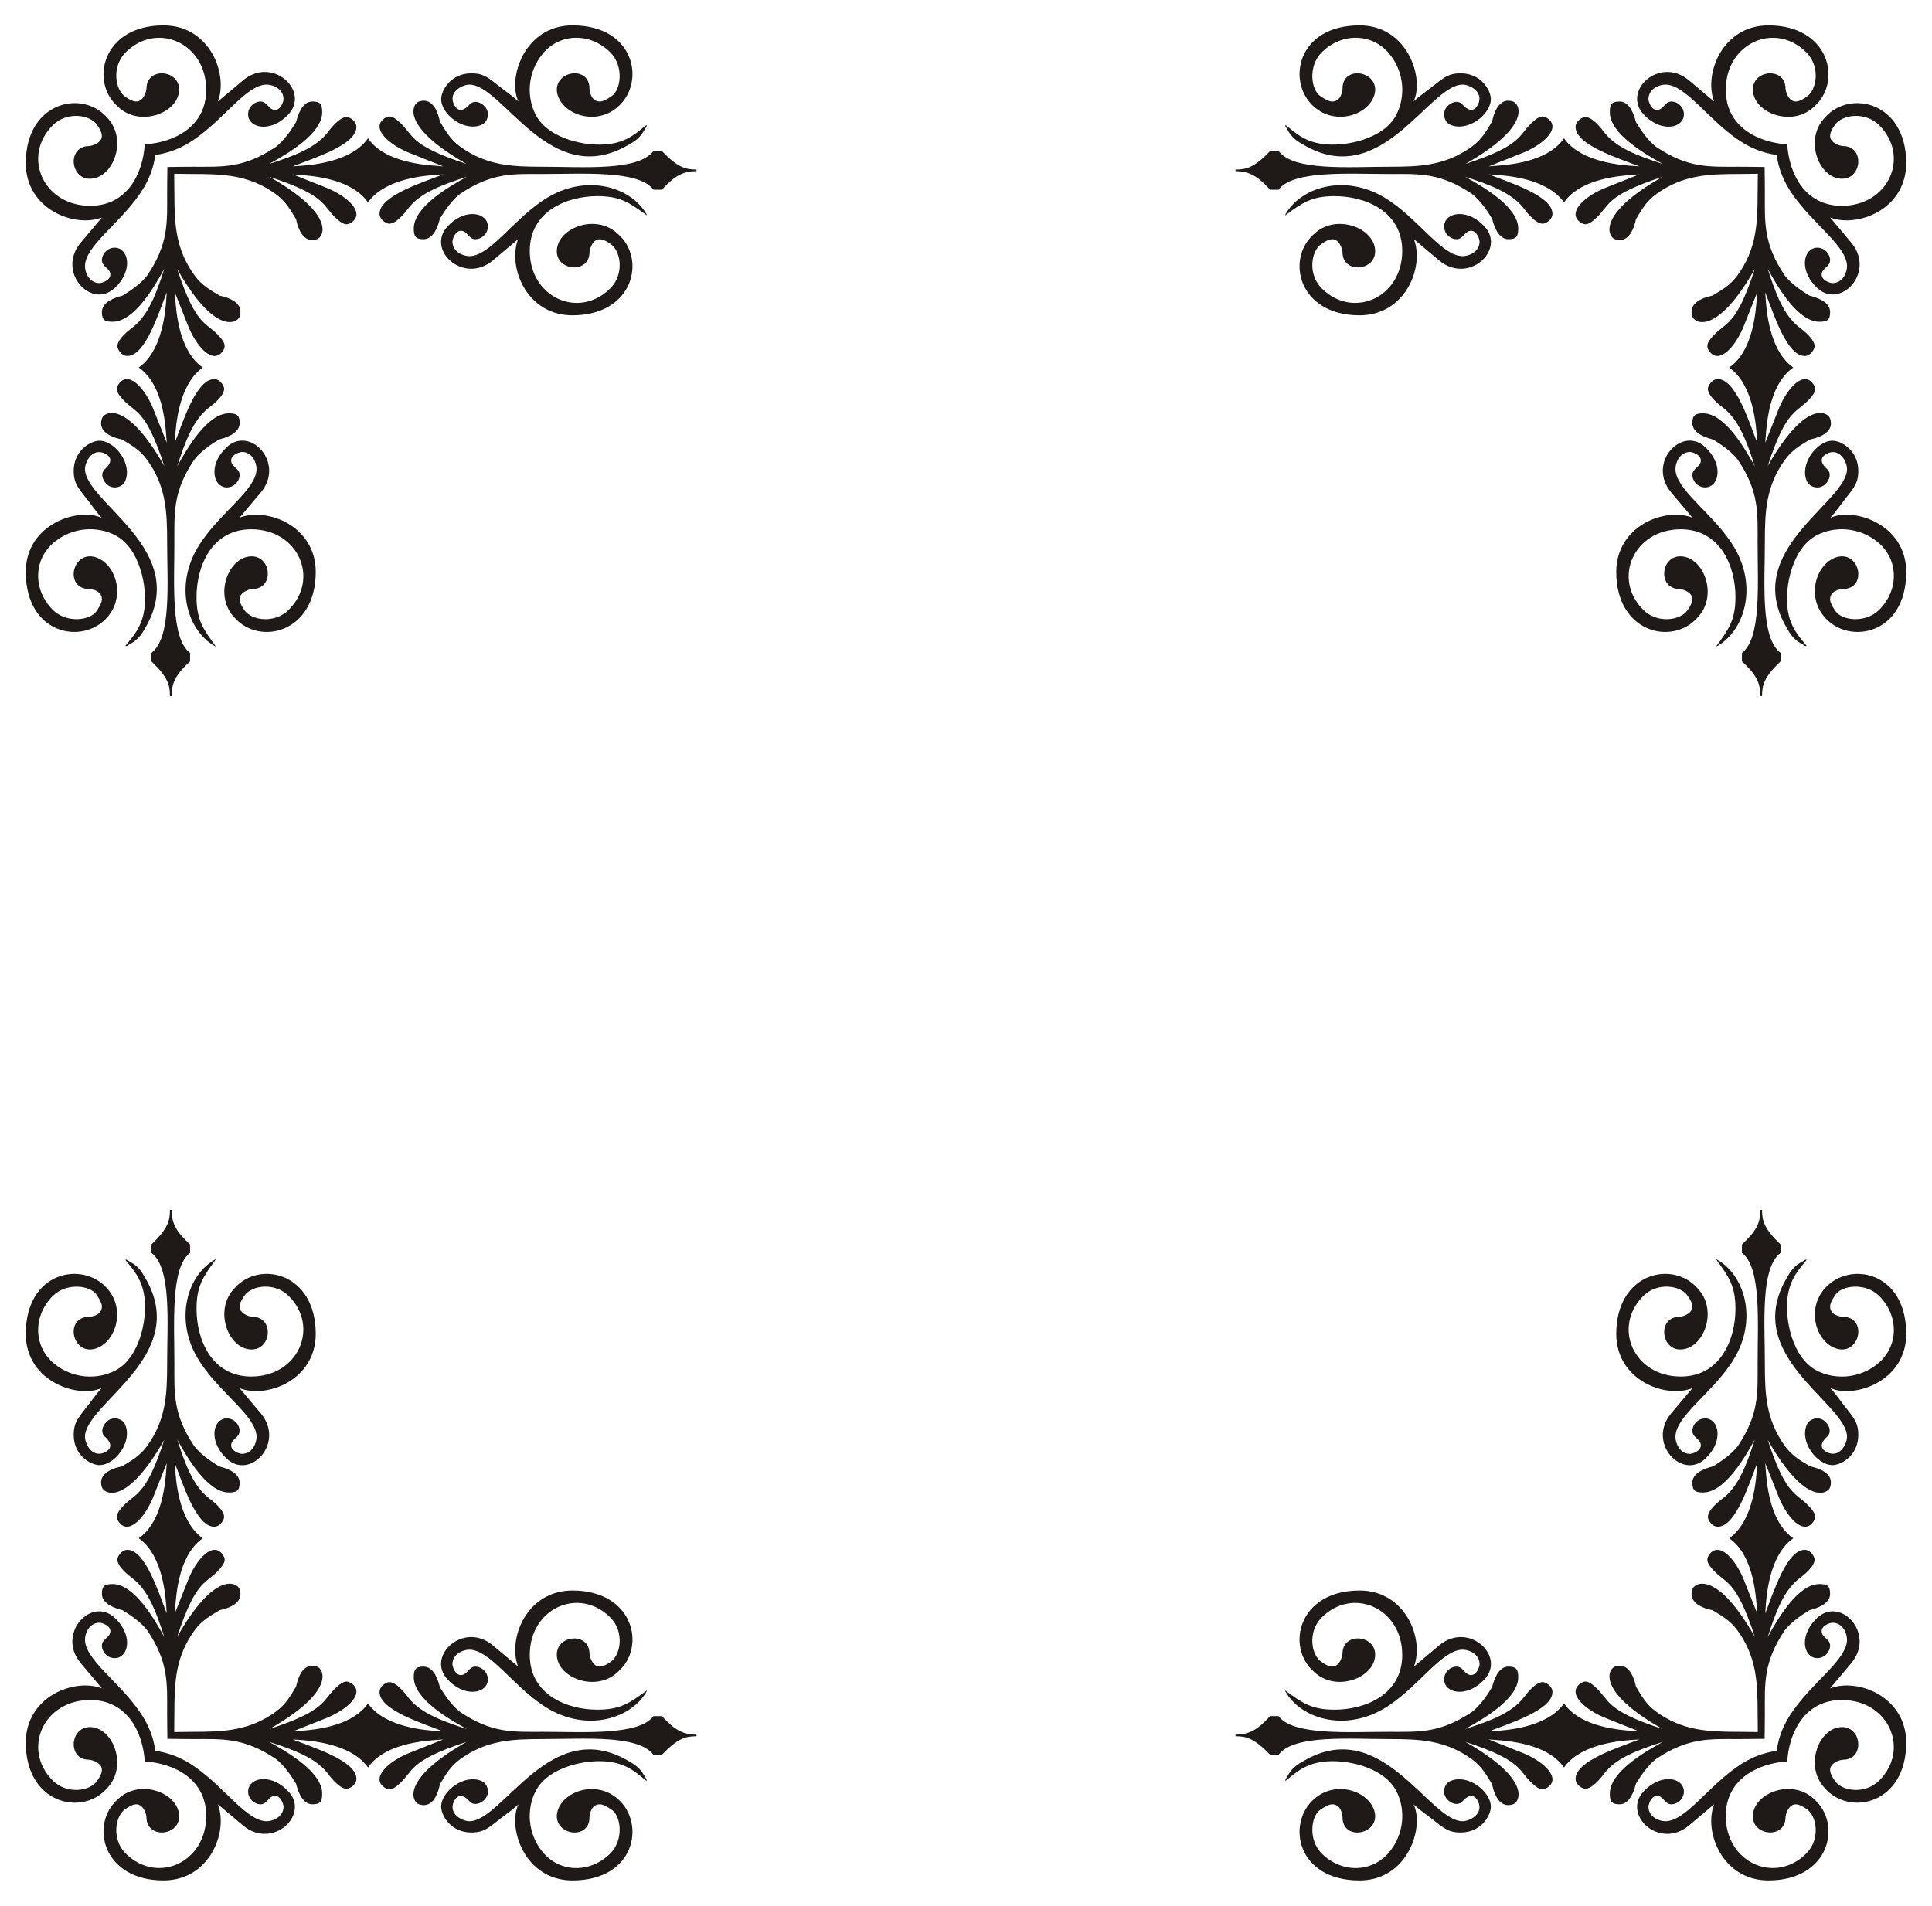
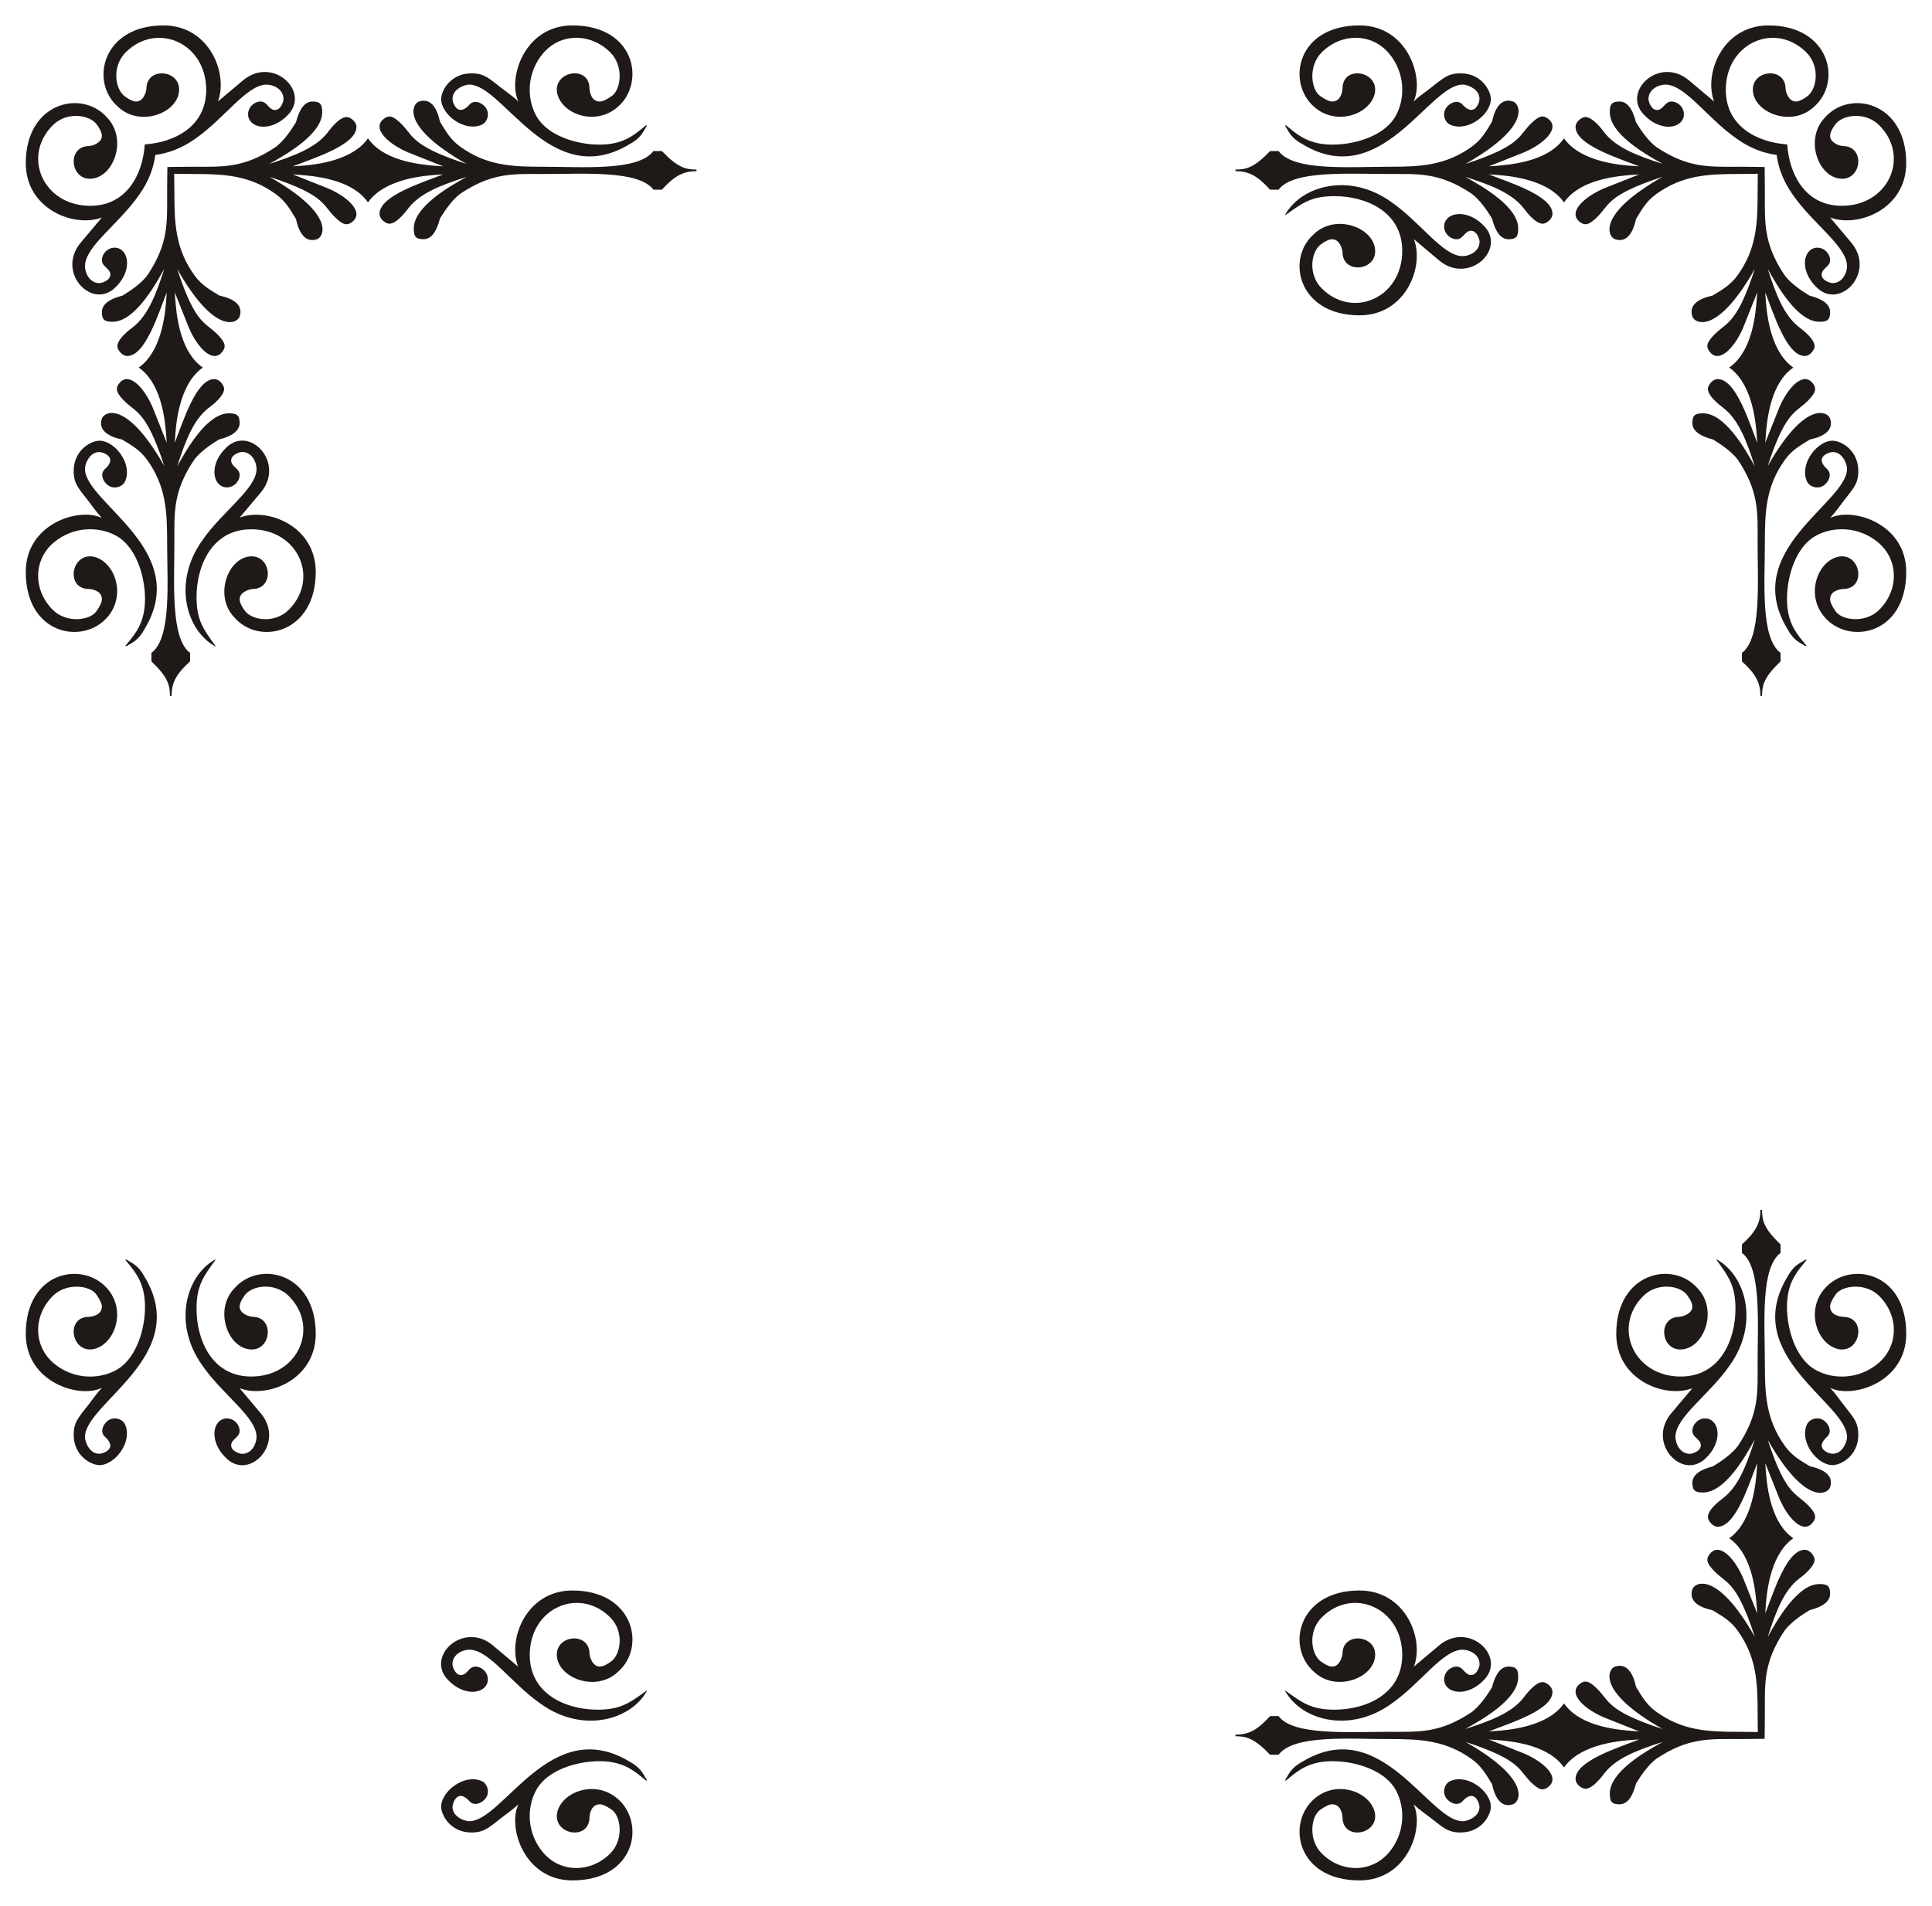
<svg xmlns="http://www.w3.org/2000/svg" version="1.1" id="Layer_1" x="0px" y="0px" viewBox="0 0 1666 1643.852" enable-background="new 0 0 1666 1643.852" xml:space="preserve">
  <g>
    <g>
      <path fill="#1F1A17" d="M1532.064,133.641c1.46,11.249,5.813,22.964,13.777,34.153c17.685,25.643,46.885,44.649,46.885,61.818    c0,5.834-3.979,14.586-12.503,14.586c-1.963,0-9.377-2.246-9.377-7.293c0-5.574,7.293-6.662,7.293-12.503    c0-5.85-5.954-12.345-13.776-10.419c-10.234,3.148-11.873,20.966,2.663,34.382c20.058,18.88,50.49-13.515,29.52-38.897    l-18.407-21.88c23.729,9.124,65.639-7.085,65.639-46.885c0-52.842-48.809-63.871-70.154-39.244    c-17.206,17.893-6.522,49.206,11.808,52.442c19.321,3.409,23.396-25.598,5.904-27.784c-3.473,0-6.54-0.868-9.203-2.605    c-6.353-4.143-4.186-9.627,0.174-15.802c6.043-8.864,26.017-11.838,38.203,0.347c26.854,26.854,8.184,69.459-32.299,69.459    c-31.979,0-45.394-27.875-47.054-52.971c-25.096-1.66-52.971-15.075-52.971-47.054c0-40.483,42.605-59.152,69.459-32.299    c12.186,12.186,9.211,32.16,0.347,38.203c-6.175,4.359-11.659,6.527-15.802,0.174c-1.737-2.663-2.605-5.73-2.605-9.203    c-2.185-17.492-31.193-13.417-27.784,5.904c3.235,18.33,34.549,29.014,52.442,11.808c24.626-21.345,13.598-70.154-39.244-70.154    c-39.8,0-56.009,41.91-46.885,65.639l-21.88-18.407c-25.382-20.969-57.777,9.462-38.897,29.52    c13.416,14.536,31.234,12.896,34.382,2.663c1.926-7.822-4.569-13.776-10.419-13.776c-5.841,0-6.928,7.293-12.503,7.293    c-5.048,0-7.293-7.414-7.293-9.377c0-8.524,8.752-12.503,14.587-12.503c17.17,0,36.176,29.2,61.818,46.885    C1509.1,127.828,1520.815,132.181,1532.064,133.641z" />
      <path fill="#1F1A17" d="M1558.17,415.26c2.287,4.956,10.321,7.392,15.628,2.547c4.225-3.858,5.703-9.823,1.563-13.371    c-7.106-6.559-5.094-11.235,1.736-13.892c10.396-3.463,15.628,8.805,15.628,13.892c0,29.233-92.017,69.936-51.747,137.529    c6.027,11.194,11.024,11.994,15.628,15.281c0.463,0,0.926,0,1.389,0c-6.572-8.217-14.326-16.034-16.496-31.951    c-2.678-19.637,4.171-52.59,25.005-63.555c15.264-8.033,36.721-7.458,52.962,6.078c17.882,14.902,18.112,41.102,1.042,58.172    c-11.77,11.77-32.06,9.336-37.682,1.216c-3.126-4.515-4.689-7.93-4.689-10.245c0-6.75,6.949-9.03,13.197-9.03l0,0    c18.244-2.145,12.496-31.233-5.904-27.784c-18.335,3.861-28.928,33.268-11.808,52.442c20.925,23.918,70.154,14.935,70.154-39.244    c0-41.973-46.465-56.126-65.639-46.538c2.547-2.778,4.747-5.441,6.599-7.988c12.139-16.69,17.712-19.698,17.712-32.646    c0-17.89-14.894-26.047-22.227-26.047C1566.986,380.126,1551.375,400.158,1558.17,415.26z" />
      <path fill="#1F1A17" d="M1250.444,107.534c-4.955-2.287-7.392-10.321-2.547-15.628c3.858-4.225,9.823-5.703,13.371-1.563    c6.559,7.106,11.235,5.094,13.892-1.736c3.463-10.396-8.805-15.628-13.892-15.628c-29.233,0-69.936,92.017-137.529,51.747    c-11.194-6.027-11.994-11.024-15.281-15.628c0-0.463,0-0.926,0-1.389c8.217,6.572,16.034,14.326,31.951,16.497    c19.637,2.678,52.59-4.171,63.555-25.005c8.033-15.264,7.458-36.721-6.078-52.962c-14.902-17.882-41.102-18.112-58.172-1.042    c-11.77,11.77-9.336,32.06-1.216,37.682c4.515,3.126,7.93,4.689,10.245,4.689c6.75,0,9.03-6.949,9.03-13.197v0    c2.145-18.243,31.233-12.496,27.784,5.904c-3.861,18.335-33.268,28.928-52.442,11.808c-23.918-20.925-14.934-70.154,39.244-70.154    c41.973,0,56.126,46.465,46.538,65.639c2.778-2.547,5.441-4.747,7.988-6.599c16.69-12.139,19.698-17.712,32.646-17.712    c17.89,0,26.047,14.894,26.047,22.227C1285.579,98.718,1265.547,114.33,1250.444,107.534z" />
-       <path fill="#1F1A17" d="M1496.526,514.876c0,20.095-5.927,27.946-16.67,42.717c0.463-0.232,0.81-0.347,1.042-0.347    c24.801-14.171,36.199-55.264,10.766-90.991c-17.685-25.643-46.885-44.649-46.885-61.818c0-5.834,3.979-14.587,12.503-14.587    c1.963,0,9.377,2.246,9.377,7.293c0,5.574-7.293,6.662-7.293,12.503c0,5.85,5.954,12.345,13.776,10.419    c10.233-3.148,11.873-20.966-2.663-34.382c-20.058-18.88-50.49,13.515-29.52,38.897l18.407,21.879    c-23.729-9.124-65.639,7.085-65.639,46.885c0,52.842,48.809,63.871,70.154,39.244c17.206-17.893,6.522-49.206-11.808-52.442    c-19.321-3.409-23.396,25.598-5.904,27.784c3.473,0,6.54,0.868,9.203,2.605c6.353,4.143,4.186,9.627-0.174,15.802    c-6.043,8.864-26.017,11.838-38.203-0.347c-26.854-26.854-8.184-69.459,32.299-69.459    C1483.578,456.531,1496.526,488.571,1496.526,514.876z" />
      <path fill="#1F1A17" d="M1150.828,169.179c-20.095,0-27.946,5.927-42.717,16.67c0.232-0.463,0.347-0.81,0.347-1.042    c14.171-24.801,55.264-36.199,90.991-10.766c25.643,17.685,44.649,46.885,61.818,46.885c5.834,0,14.587-3.979,14.587-12.503    c0-1.963-2.246-9.377-7.293-9.377c-5.574,0-6.662,7.293-12.503,7.293c-5.85,0-12.345-5.954-10.419-13.776    c3.148-10.233,20.966-11.873,34.382,2.663c18.88,20.058-13.515,50.49-38.897,29.52l-21.88-18.407    c9.124,23.729-7.085,65.639-46.885,65.639c-52.842,0-63.871-48.809-39.244-70.154c17.893-17.206,49.206-6.522,52.442,11.808    c3.409,19.321-25.598,23.396-27.784,5.904c0-3.473-0.868-6.54-2.605-9.203c-4.143-6.353-9.627-4.186-15.802,0.174    c-8.864,6.043-11.838,26.017,0.347,38.203c26.854,26.854,69.459,8.184,69.459-32.299    C1209.174,182.126,1177.133,169.179,1150.828,169.179z" />
      <path fill="#1F1A17" d="M1515.808,149.896c-0.092,5.669-0.181,11.224-0.181,16.508c0,26.18-0.837,48.482-17.538,71.369    c-6.283,8.609-13.722,12.493-21.359,17.191c-10.926,2.311-20.877,7.536-17.365,18.059c1.722,5.597,20.845,17.073,53.831-40.981    c-16.723,51.286-25.221,45.055-36.987,58.867c-3.225,3.786-5.253,7.106-2.952,10.94c8.478,14.129,23.847-2.812,31.257-22.574    l10.766-27.089c-0.733,8.982-1.449,38.827-15.776,56.91c-2.394,3.022-5.168,5.716-8.386,7.929    c3.132,2.193,5.848,4.851,8.204,7.827c14.997,18.941,15.445,50.735,15.958,57.01c-7.052-17.937-18.425-54.873-33.977-54.873    c-5.193,0-8.567,5.962-8.567,8.335c0,6.04,8.957,13.26,14.065,17.076c12.317,9.983,19.206,27.294,26.394,49.837    c-8.61-15.677-25.999-45.727-44.569-45.727c-6.533,0-9.261,1.343-9.261,8.335c0,6.483,5.962,11.229,17.828,14.239    c7.382,4.485,16.032,10.515,21.301,17.365c18.571,27.703,17.133,45.701,17.133,71.543c0,35.176,3.366,82.699-13.545,95.159v7.293    c11.396,10.483,15.976,17.743,15.976,29.867h1.389c0-9.451,1.764-16.249,15.976-29.867v-7.293    c-17.496-13.122-13.545-60.313-13.545-95.506c0-26.18,0.837-48.482,17.538-71.369c6.283-8.609,13.722-12.492,21.359-17.191    c10.926-2.311,20.877-7.536,17.365-18.059c-1.722-5.598-20.845-17.073-53.831,40.981c16.723-51.286,25.221-45.055,36.987-58.867    c3.225-3.786,5.253-7.106,2.952-10.94c-8.478-14.129-23.847,2.812-31.257,22.574l-10.766,27.089    c0.733-8.982,1.449-38.827,15.776-56.911c2.394-3.022,5.168-5.716,8.386-7.929c-3.132-2.193-5.848-4.851-8.204-7.827    c-14.997-18.941-15.445-50.735-15.958-57.01c7.052,17.937,18.425,54.873,33.977,54.873c5.193,0,8.567-5.962,8.567-8.335    c0-6.04-8.957-13.26-14.065-17.076c-12.317-9.983-19.206-27.294-26.394-49.837c8.61,15.677,25.999,45.727,44.569,45.727    c6.533,0,9.261-1.343,9.261-8.335c0-6.483-5.962-11.229-17.828-14.239c-7.382-4.485-16.032-10.515-21.301-17.365    c-18.571-27.703-17.133-45.701-17.133-71.543c0-6.977-0.132-14.439-0.213-22.017c-7.578-0.08-15.041-0.213-22.017-0.213    c-25.842,0-43.84,1.438-71.543-17.133c-6.85-5.269-12.88-13.919-17.365-21.301c-3.01-11.866-7.756-17.828-14.239-17.828    c-6.992,0-8.335,2.729-8.335,9.261c0,18.57,30.05,35.959,45.727,44.569c-22.542-7.188-39.854-14.078-49.837-26.394    c-3.815-5.109-11.035-14.065-17.076-14.065c-2.373,0-8.335,3.374-8.335,8.567c0,15.552,36.936,26.925,54.873,33.977    c-6.275-0.512-38.069-0.96-57.01-15.958c-2.976-2.357-5.635-5.072-7.827-8.204c-2.213,3.218-4.906,5.992-7.929,8.386    c-18.083,14.326-47.928,15.042-56.911,15.776l27.089-10.766c19.762-7.41,36.703-22.779,22.574-31.257    c-3.834-2.301-7.154-0.273-10.94,2.952c-13.811,11.766-7.58,20.264-58.866,36.987c58.054-32.986,46.578-52.108,40.981-53.831    c-10.523-3.512-15.748,6.439-18.059,17.365c-4.698,7.637-8.582,15.076-17.191,21.359c-22.887,16.702-45.19,17.538-71.369,17.538    c-35.193,0-82.384,3.951-95.506-13.545h-7.293c-13.619,14.211-20.416,15.976-29.867,15.976v1.389    c12.124,0,19.384,4.58,29.867,15.976h7.293c12.459-16.911,59.983-13.545,95.159-13.545c25.841,0,43.84-1.438,71.543,17.133    c6.85,5.269,12.88,13.919,17.365,21.301c3.01,11.866,7.756,17.828,14.239,17.828c6.992,0,8.335-2.729,8.335-9.261    c0-18.57-30.05-35.959-45.728-44.569c22.542,7.188,39.854,14.078,49.837,26.394c3.815,5.109,11.035,14.065,17.076,14.065    c2.373,0,8.335-3.374,8.335-8.567c0-15.552-36.936-26.925-54.873-33.977c6.275,0.512,38.069,0.96,57.01,15.958    c2.976,2.357,5.635,5.072,7.827,8.204c2.213-3.218,4.907-5.992,7.929-8.386c18.083-14.326,47.928-15.042,56.911-15.776    l-27.089,10.766c-19.763,7.41-36.703,22.779-22.574,31.257c3.834,2.301,7.154,0.273,10.94-2.952    c13.811-11.766,7.58-20.264,58.867-36.987c-58.054,32.986-46.578,52.108-40.981,53.831c10.523,3.512,15.748-6.439,18.059-17.365    c4.699-7.637,8.582-15.076,17.191-21.359c22.887-16.702,45.19-17.538,71.369-17.538    C1504.584,150.078,1510.139,149.989,1515.808,149.896z" />
    </g>
    <g>
-       <path fill="#1F1A17" d="M133.936,1510.211c-1.46-11.25-5.813-22.964-13.777-34.153c-17.685-25.643-46.885-44.649-46.885-61.818    c0-5.834,3.979-14.587,12.503-14.587c1.963,0,9.377,2.246,9.377,7.293c0,5.574-7.293,6.662-7.293,12.503    c0,5.85,5.954,12.345,13.776,10.419c10.233-3.148,11.873-20.966-2.663-34.382c-20.058-18.88-50.489,13.515-29.52,38.897    l18.407,21.88c-23.729-9.124-65.639,7.085-65.639,46.885c0,52.842,48.809,63.871,70.154,39.244    c17.206-17.893,6.522-49.206-11.808-52.442c-19.321-3.41-23.396,25.598-5.904,27.784c3.473,0,6.54,0.868,9.203,2.605    c6.353,4.143,4.186,9.626-0.174,15.802c-6.043,8.864-26.017,11.839-38.203-0.347c-26.854-26.854-8.184-69.459,32.299-69.459    c31.979,0,45.394,27.875,47.054,52.971c25.096,1.66,52.971,15.075,52.971,47.054c0,40.483-42.605,59.152-69.459,32.299    c-12.186-12.186-9.211-32.16-0.347-38.203c6.175-4.359,11.659-6.526,15.802-0.174c1.737,2.663,2.605,5.73,2.605,9.203    c2.185,17.492,31.193,13.417,27.784-5.904c-3.235-18.33-34.549-29.014-52.442-11.808c-24.626,21.345-13.598,70.154,39.244,70.154    c39.8,0,56.009-41.91,46.885-65.639l21.88,18.407c25.382,20.969,57.777-9.462,38.897-29.52    c-13.416-14.536-31.234-12.896-34.382-2.663c-1.926,7.822,4.569,13.776,10.419,13.776c5.841,0,6.928-7.293,12.503-7.293    c5.048,0,7.293,7.414,7.293,9.377c0,8.524-8.752,12.503-14.586,12.503c-17.17,0-36.176-29.2-61.818-46.885    C156.9,1516.024,145.185,1511.671,133.936,1510.211z" />
      <path fill="#1F1A17" d="M107.83,1228.591c-2.287-4.955-10.321-7.392-15.628-2.547c-4.225,3.858-5.703,9.823-1.563,13.371    c7.106,6.559,5.094,11.235-1.736,13.892c-10.396,3.463-15.628-8.805-15.628-13.892c0-29.233,92.017-69.936,51.747-137.529    c-6.027-11.194-11.024-11.994-15.628-15.281c-0.463,0-0.926,0-1.389,0c6.572,8.217,14.326,16.034,16.497,31.951    c2.678,19.637-4.171,52.59-25.005,63.555c-15.264,8.033-36.721,7.458-52.962-6.078c-17.882-14.902-18.112-41.102-1.042-58.172    c11.77-11.77,32.06-9.336,37.682-1.216c3.126,4.515,4.689,7.93,4.689,10.245c0,6.75-6.949,9.03-13.197,9.03h0    c-18.243,2.145-12.496,31.233,5.904,27.784c18.335-3.861,28.928-33.268,11.808-52.442c-20.925-23.918-70.154-14.935-70.154,39.244    c0,41.973,46.465,56.126,65.639,46.538c-2.547,2.778-4.747,5.441-6.599,7.988c-12.139,16.69-17.712,19.698-17.712,32.646    c0,17.89,14.894,26.047,22.227,26.047C99.014,1263.726,114.625,1243.693,107.83,1228.591z" />
      <path fill="#1F1A17" d="M415.556,1536.317c4.956,2.287,7.392,10.321,2.547,15.628c-3.858,4.225-9.823,5.703-13.371,1.563    c-6.559-7.106-11.235-5.094-13.892,1.736c-3.463,10.396,8.805,15.628,13.892,15.628c29.233,0,69.936-92.017,137.529-51.747    c11.194,6.027,11.994,11.024,15.281,15.628c0,0.463,0,0.926,0,1.389c-8.217-6.572-16.034-14.326-31.951-16.496    c-19.637-2.678-52.59,4.171-63.555,25.005c-8.033,15.264-7.458,36.721,6.078,52.962c14.902,17.882,41.102,18.112,58.172,1.042    c11.77-11.77,9.336-32.06,1.216-37.682c-4.515-3.126-7.93-4.689-10.245-4.689c-6.75,0-9.03,6.949-9.03,13.197l0,0    c-2.145,18.244-31.233,12.496-27.784-5.904c3.861-18.335,33.268-28.928,52.442-11.808c23.918,20.925,14.935,70.154-39.244,70.154    c-41.973,0-56.126-46.465-46.538-65.639c-2.778,2.547-5.441,4.747-7.988,6.599c-16.69,12.139-19.698,17.712-32.646,17.712    c-17.89,0-26.047-14.894-26.047-22.227C380.421,1545.133,400.453,1529.522,415.556,1536.317z" />
      <path fill="#1F1A17" d="M169.474,1128.975c0-20.095,5.927-27.946,16.67-42.717c-0.463,0.232-0.81,0.347-1.042,0.347    c-24.801,14.171-36.199,55.264-10.766,90.991c17.685,25.643,46.885,44.649,46.885,61.818c0,5.834-3.979,14.587-12.503,14.587    c-1.963,0-9.377-2.246-9.377-7.293c0-5.574,7.293-6.662,7.293-12.503c0-5.85-5.954-12.345-13.776-10.419    c-10.233,3.148-11.873,20.966,2.663,34.382c20.058,18.88,50.489-13.515,29.52-38.897l-18.407-21.88    c23.729,9.124,65.639-7.085,65.639-46.885c0-52.842-48.809-63.871-70.154-39.244c-17.206,17.893-6.522,49.206,11.808,52.442    c19.321,3.409,23.396-25.598,5.904-27.784c-3.473,0-6.54-0.868-9.203-2.605c-6.353-4.143-4.186-9.627,0.174-15.802    c6.043-8.864,26.017-11.838,38.203,0.347c26.854,26.854,8.184,69.459-32.299,69.459    C182.422,1187.321,169.474,1155.28,169.474,1128.975z" />
      <path fill="#1F1A17" d="M515.172,1474.672c20.095,0,27.946-5.927,42.717-16.67c-0.232,0.463-0.347,0.81-0.347,1.042    c-14.171,24.801-55.264,36.199-90.991,10.766c-25.643-17.685-44.649-46.885-61.818-46.885c-5.834,0-14.587,3.979-14.587,12.503    c0,1.963,2.246,9.377,7.293,9.377c5.574,0,6.662-7.293,12.503-7.293c5.85,0,12.345,5.954,10.419,13.776    c-3.148,10.234-20.966,11.873-34.382-2.663c-18.88-20.058,13.515-50.49,38.897-29.52l21.88,18.407    c-9.124-23.729,7.085-65.639,46.885-65.639c52.842,0,63.871,48.809,39.244,70.154c-17.893,17.206-49.206,6.522-52.442-11.808    c-3.409-19.321,25.598-23.396,27.784-5.904c0,3.473,0.868,6.54,2.605,9.203c4.143,6.353,9.627,4.186,15.802-0.174    c8.864-6.043,11.838-26.017-0.347-38.203c-26.854-26.854-69.459-8.184-69.459,32.299    C456.826,1461.725,488.867,1474.672,515.172,1474.672z" />
-       <path fill="#1F1A17" d="M150.192,1493.955c0.092-5.669,0.181-11.224,0.181-16.508c0-26.18,0.837-48.482,17.538-71.369    c6.283-8.609,13.722-12.493,21.359-17.191c10.926-2.311,20.877-7.536,17.365-18.06c-1.722-5.597-20.845-17.073-53.831,40.981    c16.723-51.286,25.221-45.055,36.987-58.867c3.225-3.786,5.253-7.106,2.952-10.94c-8.478-14.129-23.847,2.812-31.257,22.574    l-10.766,27.089c0.733-8.982,1.449-38.827,15.776-56.91c2.394-3.022,5.168-5.716,8.386-7.929    c-3.132-2.193-5.848-4.851-8.204-7.827c-14.997-18.941-15.445-50.735-15.958-57.01c7.052,17.937,18.425,54.873,33.977,54.873    c5.193,0,8.567-5.962,8.567-8.335c0-6.041-8.957-13.26-14.066-17.076c-12.317-9.983-19.206-27.294-26.394-49.837    c8.61,15.677,25.999,45.727,44.569,45.727c6.533,0,9.261-1.343,9.261-8.335c0-6.483-5.962-11.229-17.828-14.239    c-7.382-4.485-16.032-10.515-21.301-17.365c-18.571-27.703-17.133-45.701-17.133-71.543c0-35.176-3.366-82.7,13.545-95.159v-7.293    c-11.396-10.483-15.976-17.743-15.976-29.867h-1.389c0,9.451-1.764,16.249-15.976,29.867v7.293    c17.496,13.122,13.545,60.313,13.545,95.506c0,26.18-0.837,48.483-17.538,71.369c-6.283,8.609-13.722,12.493-21.359,17.191    c-10.926,2.311-20.877,7.536-17.365,18.059c1.722,5.598,20.845,17.073,53.831-40.981c-16.723,51.286-25.221,45.055-36.987,58.867    c-3.225,3.786-5.253,7.106-2.952,10.94c8.478,14.129,23.847-2.812,31.257-22.574l10.766-27.089    c-0.733,8.982-1.449,38.827-15.776,56.911c-2.394,3.022-5.168,5.716-8.386,7.928c3.132,2.193,5.848,4.851,8.204,7.827    c14.997,18.941,15.445,50.735,15.958,57.01c-7.052-17.937-18.425-54.873-33.977-54.873c-5.193,0-8.567,5.962-8.567,8.335    c0,6.04,8.957,13.26,14.065,17.076c12.317,9.983,19.206,27.295,26.394,49.837c-8.61-15.677-25.999-45.727-44.569-45.727    c-6.533,0-9.261,1.343-9.261,8.335c0,6.483,5.962,11.229,17.828,14.239c7.382,4.485,16.032,10.515,21.301,17.365    c18.571,27.703,17.133,45.701,17.133,71.543c0,6.977,0.132,14.439,0.213,22.017c7.578,0.08,15.041,0.213,22.017,0.213    c25.842,0,43.84-1.438,71.543,17.133c6.85,5.269,12.88,13.919,17.365,21.301c3.01,11.866,7.756,17.828,14.239,17.828    c6.992,0,8.335-2.729,8.335-9.261c0-18.57-30.05-35.959-45.727-44.569c22.542,7.188,39.854,14.078,49.837,26.394    c3.815,5.109,11.035,14.066,17.076,14.066c2.373,0,8.335-3.374,8.335-8.567c0-15.552-36.936-26.925-54.873-33.977    c6.275,0.512,38.069,0.96,57.01,15.958c2.976,2.357,5.635,5.072,7.827,8.204c2.213-3.218,4.907-5.992,7.929-8.386    c18.083-14.326,47.928-15.042,56.911-15.776l-27.089,10.766c-19.762,7.41-36.703,22.779-22.574,31.257    c3.834,2.301,7.154,0.273,10.94-2.952c13.811-11.766,7.58-20.264,58.867-36.987c-58.054,32.986-46.578,52.108-40.981,53.831    c10.523,3.512,15.748-6.439,18.059-17.365c4.698-7.636,8.582-15.076,17.191-21.359c22.887-16.702,45.19-17.538,71.369-17.538    c35.193,0,82.384-3.951,95.506,13.545h7.293c13.618-14.211,20.416-15.976,29.867-15.976v-1.389    c-12.124,0-19.384-4.58-29.867-15.976h-7.293c-12.459,16.911-59.983,13.545-95.159,13.545c-25.842,0-43.84,1.438-71.543-17.133    c-6.85-5.269-12.88-13.919-17.365-21.301c-3.01-11.866-7.756-17.828-14.239-17.828c-6.992,0-8.335,2.729-8.335,9.261    c0,18.57,30.05,35.959,45.727,44.569c-22.542-7.188-39.854-14.078-49.837-26.394c-3.815-5.109-11.035-14.066-17.076-14.066    c-2.373,0-8.335,3.374-8.335,8.567c0,15.552,36.936,26.925,54.873,33.977c-6.275-0.512-38.069-0.96-57.01-15.958    c-2.976-2.357-5.635-5.072-7.827-8.204c-2.213,3.218-4.907,5.992-7.929,8.386c-18.083,14.326-47.928,15.042-56.91,15.776    l27.089-10.766c19.762-7.41,36.703-22.779,22.574-31.257c-3.834-2.301-7.154-0.273-10.94,2.952    c-13.811,11.766-7.58,20.264-58.867,36.987c58.054-32.986,46.578-52.108,40.981-53.831c-10.523-3.513-15.748,6.439-18.059,17.365    c-4.699,7.636-8.582,15.076-17.191,21.359c-22.887,16.702-45.19,17.538-71.369,17.538    C161.415,1493.774,155.861,1493.863,150.192,1493.955z" />
    </g>
    <g>
-       <path fill="#1F1A17" d="M1532.064,1510.211c1.46-11.25,5.813-22.964,13.777-34.153c17.685-25.643,46.885-44.649,46.885-61.818    c0-5.834-3.979-14.587-12.503-14.587c-1.963,0-9.377,2.246-9.377,7.293c0,5.574,7.293,6.662,7.293,12.503    c0,5.85-5.954,12.345-13.776,10.419c-10.234-3.148-11.873-20.966,2.663-34.382c20.058-18.88,50.49,13.515,29.52,38.897    l-18.407,21.88c23.729-9.124,65.639,7.085,65.639,46.885c0,52.842-48.809,63.871-70.154,39.244    c-17.206-17.893-6.522-49.206,11.808-52.442c19.321-3.41,23.396,25.598,5.904,27.784c-3.473,0-6.54,0.868-9.203,2.605    c-6.353,4.143-4.186,9.626,0.174,15.802c6.043,8.864,26.017,11.839,38.203-0.347c26.854-26.854,8.184-69.459-32.299-69.459    c-31.979,0-45.394,27.875-47.054,52.971c-25.096,1.66-52.971,15.075-52.971,47.054c0,40.483,42.605,59.152,69.459,32.299    c12.186-12.186,9.211-32.16,0.347-38.203c-6.175-4.359-11.659-6.526-15.802-0.174c-1.737,2.663-2.605,5.73-2.605,9.203    c-2.185,17.492-31.193,13.417-27.784-5.904c3.235-18.33,34.549-29.014,52.442-11.808c24.626,21.345,13.598,70.154-39.244,70.154    c-39.8,0-56.009-41.91-46.885-65.639l-21.88,18.407c-25.382,20.969-57.777-9.462-38.897-29.52    c13.416-14.536,31.234-12.896,34.382-2.663c1.926,7.822-4.569,13.776-10.419,13.776c-5.841,0-6.928-7.293-12.503-7.293    c-5.048,0-7.293,7.414-7.293,9.377c0,8.524,8.752,12.503,14.587,12.503c17.17,0,36.176-29.2,61.818-46.885    C1509.1,1516.024,1520.815,1511.671,1532.064,1510.211z" />
      <path fill="#1F1A17" d="M1558.17,1228.591c2.287-4.955,10.321-7.392,15.628-2.547c4.225,3.858,5.703,9.823,1.563,13.371    c-7.106,6.559-5.094,11.235,1.736,13.892c10.396,3.463,15.628-8.805,15.628-13.892c0-29.233-92.017-69.936-51.747-137.529    c6.027-11.194,11.024-11.994,15.628-15.281c0.463,0,0.926,0,1.389,0c-6.572,8.217-14.326,16.034-16.496,31.951    c-2.678,19.637,4.171,52.59,25.005,63.555c15.264,8.033,36.721,7.458,52.962-6.078c17.882-14.902,18.112-41.102,1.042-58.172    c-11.77-11.77-32.06-9.336-37.682-1.216c-3.126,4.515-4.689,7.93-4.689,10.245c0,6.75,6.949,9.03,13.197,9.03l0,0    c18.244,2.145,12.496,31.233-5.904,27.784c-18.335-3.861-28.928-33.268-11.808-52.442c20.925-23.918,70.154-14.935,70.154,39.244    c0,41.973-46.465,56.126-65.639,46.538c2.547,2.778,4.747,5.441,6.599,7.988c12.139,16.69,17.712,19.698,17.712,32.646    c0,17.89-14.894,26.047-22.227,26.047C1566.986,1263.726,1551.375,1243.693,1558.17,1228.591z" />
      <path fill="#1F1A17" d="M1250.444,1536.317c-4.955,2.287-7.392,10.321-2.547,15.628c3.858,4.225,9.823,5.703,13.371,1.563    c6.559-7.106,11.235-5.094,13.892,1.736c3.463,10.396-8.805,15.628-13.892,15.628c-29.233,0-69.936-92.017-137.529-51.747    c-11.194,6.027-11.994,11.024-15.281,15.628c0,0.463,0,0.926,0,1.389c8.217-6.572,16.034-14.326,31.951-16.496    c19.637-2.678,52.59,4.171,63.555,25.005c8.033,15.264,7.458,36.721-6.078,52.962c-14.902,17.882-41.102,18.112-58.172,1.042    c-11.77-11.77-9.336-32.06-1.216-37.682c4.515-3.126,7.93-4.689,10.245-4.689c6.75,0,9.03,6.949,9.03,13.197l0,0    c2.145,18.244,31.233,12.496,27.784-5.904c-3.861-18.335-33.268-28.928-52.442-11.808c-23.918,20.925-14.934,70.154,39.244,70.154    c41.973,0,56.126-46.465,46.538-65.639c2.778,2.547,5.441,4.747,7.988,6.599c16.69,12.139,19.698,17.712,32.646,17.712    c17.89,0,26.047-14.894,26.047-22.227C1285.579,1545.133,1265.547,1529.522,1250.444,1536.317z" />
      <path fill="#1F1A17" d="M1496.526,1128.975c0-20.095-5.927-27.946-16.67-42.717c0.463,0.232,0.81,0.347,1.042,0.347    c24.801,14.171,36.199,55.264,10.766,90.991c-17.685,25.643-46.885,44.649-46.885,61.818c0,5.834,3.979,14.587,12.503,14.587    c1.963,0,9.377-2.246,9.377-7.293c0-5.574-7.293-6.662-7.293-12.503c0-5.85,5.954-12.345,13.776-10.419    c10.233,3.148,11.873,20.966-2.663,34.382c-20.058,18.88-50.49-13.515-29.52-38.897l18.407-21.88    c-23.729,9.124-65.639-7.085-65.639-46.885c0-52.842,48.809-63.871,70.154-39.244c17.206,17.893,6.522,49.206-11.808,52.442    c-19.321,3.409-23.396-25.598-5.904-27.784c3.473,0,6.54-0.868,9.203-2.605c6.353-4.143,4.186-9.627-0.174-15.802    c-6.043-8.864-26.017-11.838-38.203,0.347c-26.854,26.854-8.184,69.459,32.299,69.459    C1483.578,1187.321,1496.526,1155.28,1496.526,1128.975z" />
      <path fill="#1F1A17" d="M1150.828,1474.672c-20.095,0-27.946-5.927-42.717-16.67c0.232,0.463,0.347,0.81,0.347,1.042    c14.171,24.801,55.264,36.199,90.991,10.766c25.643-17.685,44.649-46.885,61.818-46.885c5.834,0,14.587,3.979,14.587,12.503    c0,1.963-2.246,9.377-7.293,9.377c-5.574,0-6.662-7.293-12.503-7.293c-5.85,0-12.345,5.954-10.419,13.776    c3.148,10.234,20.966,11.873,34.382-2.663c18.88-20.058-13.515-50.49-38.897-29.52l-21.88,18.407    c9.124-23.729-7.085-65.639-46.885-65.639c-52.842,0-63.871,48.809-39.244,70.154c17.893,17.206,49.206,6.522,52.442-11.808    c3.409-19.321-25.598-23.396-27.784-5.904c0,3.473-0.868,6.54-2.605,9.203c-4.143,6.353-9.627,4.186-15.802-0.174    c-8.864-6.043-11.838-26.017,0.347-38.203c26.854-26.854,69.459-8.184,69.459,32.299    C1209.174,1461.725,1177.133,1474.672,1150.828,1474.672z" />
      <path fill="#1F1A17" d="M1515.808,1493.955c-0.092-5.669-0.181-11.224-0.181-16.508c0-26.18-0.837-48.482-17.538-71.369    c-6.283-8.609-13.722-12.493-21.359-17.191c-10.926-2.311-20.877-7.536-17.365-18.06c1.722-5.597,20.845-17.073,53.831,40.981    c-16.723-51.286-25.221-45.055-36.987-58.867c-3.225-3.786-5.253-7.106-2.952-10.94c8.478-14.129,23.847,2.812,31.257,22.574    l10.766,27.089c-0.733-8.982-1.449-38.827-15.776-56.91c-2.394-3.022-5.168-5.716-8.386-7.929    c3.132-2.193,5.848-4.851,8.204-7.827c14.997-18.941,15.445-50.735,15.958-57.01c-7.052,17.937-18.425,54.873-33.977,54.873    c-5.193,0-8.567-5.962-8.567-8.335c0-6.041,8.957-13.26,14.065-17.076c12.317-9.983,19.206-27.294,26.394-49.837    c-8.61,15.677-25.999,45.727-44.569,45.727c-6.533,0-9.261-1.343-9.261-8.335c0-6.483,5.962-11.229,17.828-14.239    c7.382-4.485,16.032-10.515,21.301-17.365c18.571-27.703,17.133-45.701,17.133-71.543c0-35.176,3.366-82.7-13.545-95.159v-7.293    c11.396-10.483,15.976-17.743,15.976-29.867h1.389c0,9.451,1.764,16.249,15.976,29.867v7.293    c-17.496,13.122-13.545,60.313-13.545,95.506c0,26.18,0.837,48.483,17.538,71.369c6.283,8.609,13.722,12.493,21.359,17.191    c10.926,2.311,20.877,7.536,17.365,18.059c-1.722,5.598-20.845,17.073-53.831-40.981c16.723,51.286,25.221,45.055,36.987,58.867    c3.225,3.786,5.253,7.106,2.952,10.94c-8.478,14.129-23.847-2.812-31.257-22.574l-10.766-27.089    c0.733,8.982,1.449,38.827,15.776,56.911c2.394,3.022,5.168,5.716,8.386,7.928c-3.132,2.193-5.848,4.851-8.204,7.827    c-14.997,18.941-15.445,50.735-15.958,57.01c7.052-17.937,18.425-54.873,33.977-54.873c5.193,0,8.567,5.962,8.567,8.335    c0,6.04-8.957,13.26-14.065,17.076c-12.317,9.983-19.206,27.295-26.394,49.837c8.61-15.677,25.999-45.727,44.569-45.727    c6.533,0,9.261,1.343,9.261,8.335c0,6.483-5.962,11.229-17.828,14.239c-7.382,4.485-16.032,10.515-21.301,17.365    c-18.571,27.703-17.133,45.701-17.133,71.543c0,6.977-0.132,14.439-0.213,22.017c-7.578,0.08-15.041,0.213-22.017,0.213    c-25.842,0-43.84-1.438-71.543,17.133c-6.85,5.269-12.88,13.919-17.365,21.301c-3.01,11.866-7.756,17.828-14.239,17.828    c-6.992,0-8.335-2.729-8.335-9.261c0-18.57,30.05-35.959,45.727-44.569c-22.542,7.188-39.854,14.078-49.837,26.394    c-3.815,5.109-11.035,14.066-17.076,14.066c-2.373,0-8.335-3.374-8.335-8.567c0-15.552,36.936-26.925,54.873-33.977    c-6.275,0.512-38.069,0.96-57.01,15.958c-2.976,2.357-5.635,5.072-7.827,8.204c-2.213-3.218-4.906-5.992-7.929-8.386    c-18.083-14.326-47.928-15.042-56.911-15.776l27.089,10.766c19.762,7.41,36.703,22.779,22.574,31.257    c-3.834,2.301-7.154,0.273-10.94-2.952c-13.811-11.766-7.58-20.264-58.866-36.987c58.054,32.986,46.578,52.108,40.981,53.831    c-10.523,3.512-15.748-6.439-18.059-17.365c-4.698-7.636-8.582-15.076-17.191-21.359c-22.887-16.702-45.19-17.538-71.369-17.538    c-35.193,0-82.384-3.951-95.506,13.545h-7.293c-13.619-14.211-20.416-15.976-29.867-15.976v-1.389    c12.124,0,19.384-4.58,29.867-15.976h7.293c12.459,16.911,59.983,13.545,95.159,13.545c25.841,0,43.84,1.438,71.543-17.133    c6.85-5.269,12.88-13.919,17.365-21.301c3.01-11.866,7.756-17.828,14.239-17.828c6.992,0,8.335,2.729,8.335,9.261    c0,18.57-30.05,35.959-45.728,44.569c22.542-7.188,39.854-14.078,49.837-26.394c3.815-5.109,11.035-14.066,17.076-14.066    c2.373,0,8.335,3.374,8.335,8.567c0,15.552-36.936,26.925-54.873,33.977c6.275-0.512,38.069-0.96,57.01-15.958    c2.976-2.357,5.635-5.072,7.827-8.204c2.213,3.218,4.907,5.992,7.929,8.386c18.083,14.326,47.928,15.042,56.911,15.776    l-27.089-10.766c-19.763-7.41-36.703-22.779-22.574-31.257c3.834-2.301,7.154-0.273,10.94,2.952    c13.811,11.766,7.58,20.264,58.867,36.987c-58.054-32.986-46.578-52.108-40.981-53.831c10.523-3.513,15.748,6.439,18.059,17.365    c4.699,7.636,8.582,15.076,17.191,21.359c22.887,16.702,45.19,17.538,71.369,17.538    C1504.584,1493.774,1510.139,1493.863,1515.808,1493.955z" />
    </g>
    <g>
      <path fill="#1F1A17" d="M133.936,133.641c-1.46,11.249-5.813,22.964-13.777,34.153c-17.685,25.643-46.885,44.649-46.885,61.818    c0,5.834,3.979,14.586,12.503,14.586c1.963,0,9.377-2.246,9.377-7.293c0-5.574-7.293-6.662-7.293-12.503    c0-5.85,5.954-12.345,13.776-10.419c10.233,3.148,11.873,20.966-2.663,34.382c-20.058,18.88-50.489-13.515-29.52-38.897    l18.407-21.88c-23.729,9.124-65.639-7.085-65.639-46.885c0-52.842,48.809-63.871,70.154-39.244    c17.206,17.893,6.522,49.206-11.808,52.442c-19.321,3.409-23.396-25.598-5.904-27.784c3.473,0,6.54-0.868,9.203-2.605    c6.353-4.143,4.186-9.627-0.174-15.802c-6.043-8.864-26.017-11.838-38.203,0.347c-26.854,26.854-8.184,69.459,32.299,69.459    c31.979,0,45.394-27.875,47.054-52.971c25.096-1.66,52.971-15.075,52.971-47.054c0-40.483-42.605-59.152-69.459-32.299    c-12.186,12.186-9.211,32.16-0.347,38.203c6.175,4.359,11.659,6.527,15.802,0.174c1.737-2.663,2.605-5.73,2.605-9.203    c2.185-17.492,31.193-13.417,27.784,5.904c-3.235,18.33-34.549,29.014-52.442,11.808C77.129,70.735,88.158,21.926,141,21.926    c39.8,0,56.009,41.91,46.885,65.639l21.88-18.407c25.382-20.969,57.777,9.462,38.897,29.52    c-13.416,14.536-31.234,12.896-34.382,2.663c-1.926-7.822,4.569-13.776,10.419-13.776c5.841,0,6.928,7.293,12.503,7.293    c5.048,0,7.293-7.414,7.293-9.377c0-8.524-8.752-12.503-14.586-12.503c-17.17,0-36.176,29.2-61.818,46.885    C156.9,127.828,145.185,132.181,133.936,133.641z" />
      <path fill="#1F1A17" d="M107.83,415.26c-2.287,4.956-10.321,7.392-15.628,2.547c-4.225-3.858-5.703-9.823-1.563-13.371    c7.106-6.559,5.094-11.235-1.736-13.892c-10.396-3.463-15.628,8.805-15.628,13.892c0,29.233,92.017,69.936,51.747,137.529    c-6.027,11.194-11.024,11.994-15.628,15.281c-0.463,0-0.926,0-1.389,0c6.572-8.217,14.326-16.034,16.497-31.951    c2.678-19.637-4.171-52.59-25.005-63.555c-15.264-8.033-36.721-7.458-52.962,6.078C28.65,482.72,28.42,508.92,45.49,525.99    c11.77,11.77,32.06,9.336,37.682,1.216c3.126-4.515,4.689-7.93,4.689-10.245c0-6.75-6.949-9.03-13.197-9.03h0    c-18.243-2.145-12.496-31.233,5.904-27.784c18.335,3.861,28.928,33.268,11.808,52.442c-20.925,23.918-70.154,14.935-70.154-39.244    c0-41.973,46.465-56.126,65.639-46.538c-2.547-2.778-4.747-5.441-6.599-7.988c-12.139-16.69-17.712-19.698-17.712-32.646    c0-17.89,14.894-26.047,22.227-26.047C99.014,380.126,114.625,400.158,107.83,415.26z" />
      <path fill="#1F1A17" d="M415.556,107.534c4.956-2.287,7.392-10.321,2.547-15.628c-3.858-4.225-9.823-5.703-13.371-1.563    c-6.559,7.106-11.235,5.094-13.892-1.736c-3.463-10.396,8.805-15.628,13.892-15.628c29.233,0,69.936,92.017,137.529,51.747    c11.194-6.027,11.994-11.024,15.281-15.628c0-0.463,0-0.926,0-1.389c-8.217,6.572-16.034,14.326-31.951,16.497    c-19.637,2.678-52.59-4.171-63.555-25.005c-8.033-15.264-7.458-36.721,6.078-52.962c14.902-17.882,41.102-18.112,58.172-1.042    c11.77,11.77,9.336,32.06,1.216,37.682c-4.515,3.126-7.93,4.689-10.245,4.689c-6.75,0-9.03-6.949-9.03-13.197v0    c-2.145-18.243-31.233-12.496-27.784,5.904c3.861,18.335,33.268,28.928,52.442,11.808c23.918-20.925,14.935-70.154-39.244-70.154    c-41.973,0-56.126,46.465-46.538,65.639c-2.778-2.547-5.441-4.747-7.988-6.599c-16.69-12.139-19.698-17.712-32.646-17.712    c-17.89,0-26.047,14.894-26.047,22.227C380.421,98.718,400.453,114.33,415.556,107.534z" />
      <path fill="#1F1A17" d="M169.474,514.876c0,20.095,5.927,27.946,16.67,42.717c-0.463-0.232-0.81-0.347-1.042-0.347    c-24.801-14.171-36.199-55.264-10.766-90.991c17.685-25.643,46.885-44.649,46.885-61.818c0-5.834-3.979-14.587-12.503-14.587    c-1.963,0-9.377,2.246-9.377,7.293c0,5.574,7.293,6.662,7.293,12.503c0,5.85-5.954,12.345-13.776,10.419    c-10.233-3.148-11.873-20.966,2.663-34.382c20.058-18.88,50.489,13.515,29.52,38.897l-18.407,21.879    c23.729-9.124,65.639,7.085,65.639,46.885c0,52.842-48.809,63.871-70.154,39.244c-17.206-17.893-6.522-49.206,11.808-52.442    c19.321-3.409,23.396,25.598,5.904,27.784c-3.473,0-6.54,0.868-9.203,2.605c-6.353,4.143-4.186,9.627,0.174,15.802    c6.043,8.864,26.017,11.838,38.203-0.347c26.854-26.854,8.184-69.459-32.299-69.459    C182.422,456.531,169.474,488.571,169.474,514.876z" />
-       <path fill="#1F1A17" d="M515.172,169.179c20.095,0,27.946,5.927,42.717,16.67c-0.232-0.463-0.347-0.81-0.347-1.042    c-14.171-24.801-55.264-36.199-90.991-10.766c-25.643,17.685-44.649,46.885-61.818,46.885c-5.834,0-14.587-3.979-14.587-12.503    c0-1.963,2.246-9.377,7.293-9.377c5.574,0,6.662,7.293,12.503,7.293c5.85,0,12.345-5.954,10.419-13.776    c-3.148-10.233-20.966-11.873-34.382,2.663c-18.88,20.058,13.515,50.49,38.897,29.52l21.88-18.407    c-9.124,23.729,7.085,65.639,46.885,65.639c52.842,0,63.871-48.809,39.244-70.154c-17.893-17.206-49.206-6.522-52.442,11.808    c-3.409,19.321,25.598,23.396,27.784,5.904c0-3.473,0.868-6.54,2.605-9.203c4.143-6.353,9.627-4.186,15.802,0.174    c8.864,6.043,11.838,26.017-0.347,38.203c-26.854,26.854-69.459,8.184-69.459-32.299    C456.826,182.126,488.867,169.179,515.172,169.179z" />
      <path fill="#1F1A17" d="M150.192,149.896c0.092,5.669,0.181,11.224,0.181,16.508c0,26.18,0.837,48.482,17.538,71.369    c6.283,8.609,13.722,12.493,21.359,17.191c10.926,2.311,20.877,7.536,17.365,18.059c-1.722,5.597-20.845,17.073-53.831-40.981    c16.723,51.286,25.221,45.055,36.987,58.867c3.225,3.786,5.253,7.106,2.952,10.94c-8.478,14.129-23.847-2.812-31.257-22.574    l-10.766-27.089c0.733,8.982,1.449,38.827,15.776,56.91c2.394,3.022,5.168,5.716,8.386,7.929    c-3.132,2.193-5.848,4.851-8.204,7.827c-14.997,18.941-15.445,50.735-15.958,57.01c7.052-17.937,18.425-54.873,33.977-54.873    c5.193,0,8.567,5.962,8.567,8.335c0,6.04-8.957,13.26-14.066,17.076c-12.317,9.983-19.206,27.294-26.394,49.837    c8.61-15.677,25.999-45.727,44.569-45.727c6.533,0,9.261,1.343,9.261,8.335c0,6.483-5.962,11.229-17.828,14.239    c-7.382,4.485-16.032,10.515-21.301,17.365c-18.571,27.703-17.133,45.701-17.133,71.543c0,35.176-3.366,82.699,13.545,95.159    v7.293c-11.396,10.483-15.976,17.743-15.976,29.867h-1.389c0-9.451-1.764-16.249-15.976-29.867v-7.293    c17.496-13.122,13.545-60.313,13.545-95.506c0-26.18-0.837-48.482-17.538-71.369c-6.283-8.609-13.722-12.492-21.359-17.191    c-10.926-2.311-20.877-7.536-17.365-18.059c1.722-5.598,20.845-17.073,53.831,40.981c-16.723-51.286-25.221-45.055-36.987-58.867    c-3.225-3.786-5.253-7.106-2.952-10.94c8.478-14.129,23.847,2.812,31.257,22.574l10.766,27.089    c-0.733-8.982-1.449-38.827-15.776-56.911c-2.394-3.022-5.168-5.716-8.386-7.929c3.132-2.193,5.848-4.851,8.204-7.827    c14.997-18.941,15.445-50.735,15.958-57.01c-7.052,17.937-18.425,54.873-33.977,54.873c-5.193,0-8.567-5.962-8.567-8.335    c0-6.04,8.957-13.26,14.065-17.076c12.317-9.983,19.206-27.294,26.394-49.837c-8.61,15.677-25.999,45.727-44.569,45.727    c-6.533,0-9.261-1.343-9.261-8.335c0-6.483,5.962-11.229,17.828-14.239c7.382-4.485,16.032-10.515,21.301-17.365    c18.571-27.703,17.133-45.701,17.133-71.543c0-6.977,0.132-14.439,0.213-22.017c7.578-0.08,15.041-0.213,22.017-0.213    c25.842,0,43.84,1.438,71.543-17.133c6.85-5.269,12.88-13.919,17.365-21.301c3.01-11.866,7.756-17.828,14.239-17.828    c6.992,0,8.335,2.729,8.335,9.261c0,18.57-30.05,35.959-45.727,44.569c22.542-7.188,39.854-14.078,49.837-26.394    c3.815-5.109,11.035-14.065,17.076-14.065c2.373,0,8.335,3.374,8.335,8.567c0,15.552-36.936,26.925-54.873,33.977    c6.275-0.512,38.069-0.96,57.01-15.958c2.976-2.357,5.635-5.072,7.827-8.204c2.213,3.218,4.907,5.992,7.929,8.386    c18.083,14.326,47.928,15.042,56.911,15.776l-27.089-10.766c-19.762-7.41-36.703-22.779-22.574-31.257    c3.834-2.301,7.154-0.273,10.94,2.952c13.811,11.766,7.58,20.264,58.867,36.987c-58.054-32.986-46.578-52.108-40.981-53.831    c10.523-3.512,15.748,6.439,18.059,17.365c4.698,7.637,8.582,15.076,17.191,21.359c22.887,16.702,45.19,17.538,71.369,17.538    c35.193,0,82.384,3.951,95.506-13.545h7.293c13.618,14.211,20.416,15.976,29.867,15.976v1.389    c-12.124,0-19.384,4.58-29.867,15.976h-7.293c-12.459-16.911-59.983-13.545-95.159-13.545c-25.842,0-43.84-1.438-71.543,17.133    c-6.85,5.269-12.88,13.919-17.365,21.301c-3.01,11.866-7.756,17.828-14.239,17.828c-6.992,0-8.335-2.729-8.335-9.261    c0-18.57,30.05-35.959,45.727-44.569c-22.542,7.188-39.854,14.078-49.837,26.394c-3.815,5.109-11.035,14.065-17.076,14.065    c-2.373,0-8.335-3.374-8.335-8.567c0-15.552,36.936-26.925,54.873-33.977c-6.275,0.512-38.069,0.96-57.01,15.958    c-2.976,2.357-5.635,5.072-7.827,8.204c-2.213-3.218-4.907-5.992-7.929-8.386c-18.083-14.326-47.928-15.042-56.91-15.776    l27.089,10.766c19.762,7.41,36.703,22.779,22.574,31.257c-3.834,2.301-7.154,0.273-10.94-2.952    c-13.811-11.766-7.58-20.264-58.867-36.987c58.054,32.986,46.578,52.108,40.981,53.831c-10.523,3.512-15.748-6.439-18.059-17.365    c-4.699-7.637-8.582-15.076-17.191-21.359c-22.887-16.702-45.19-17.538-71.369-17.538    C161.415,150.078,155.861,149.989,150.192,149.896z" />
    </g>
  </g>
</svg>